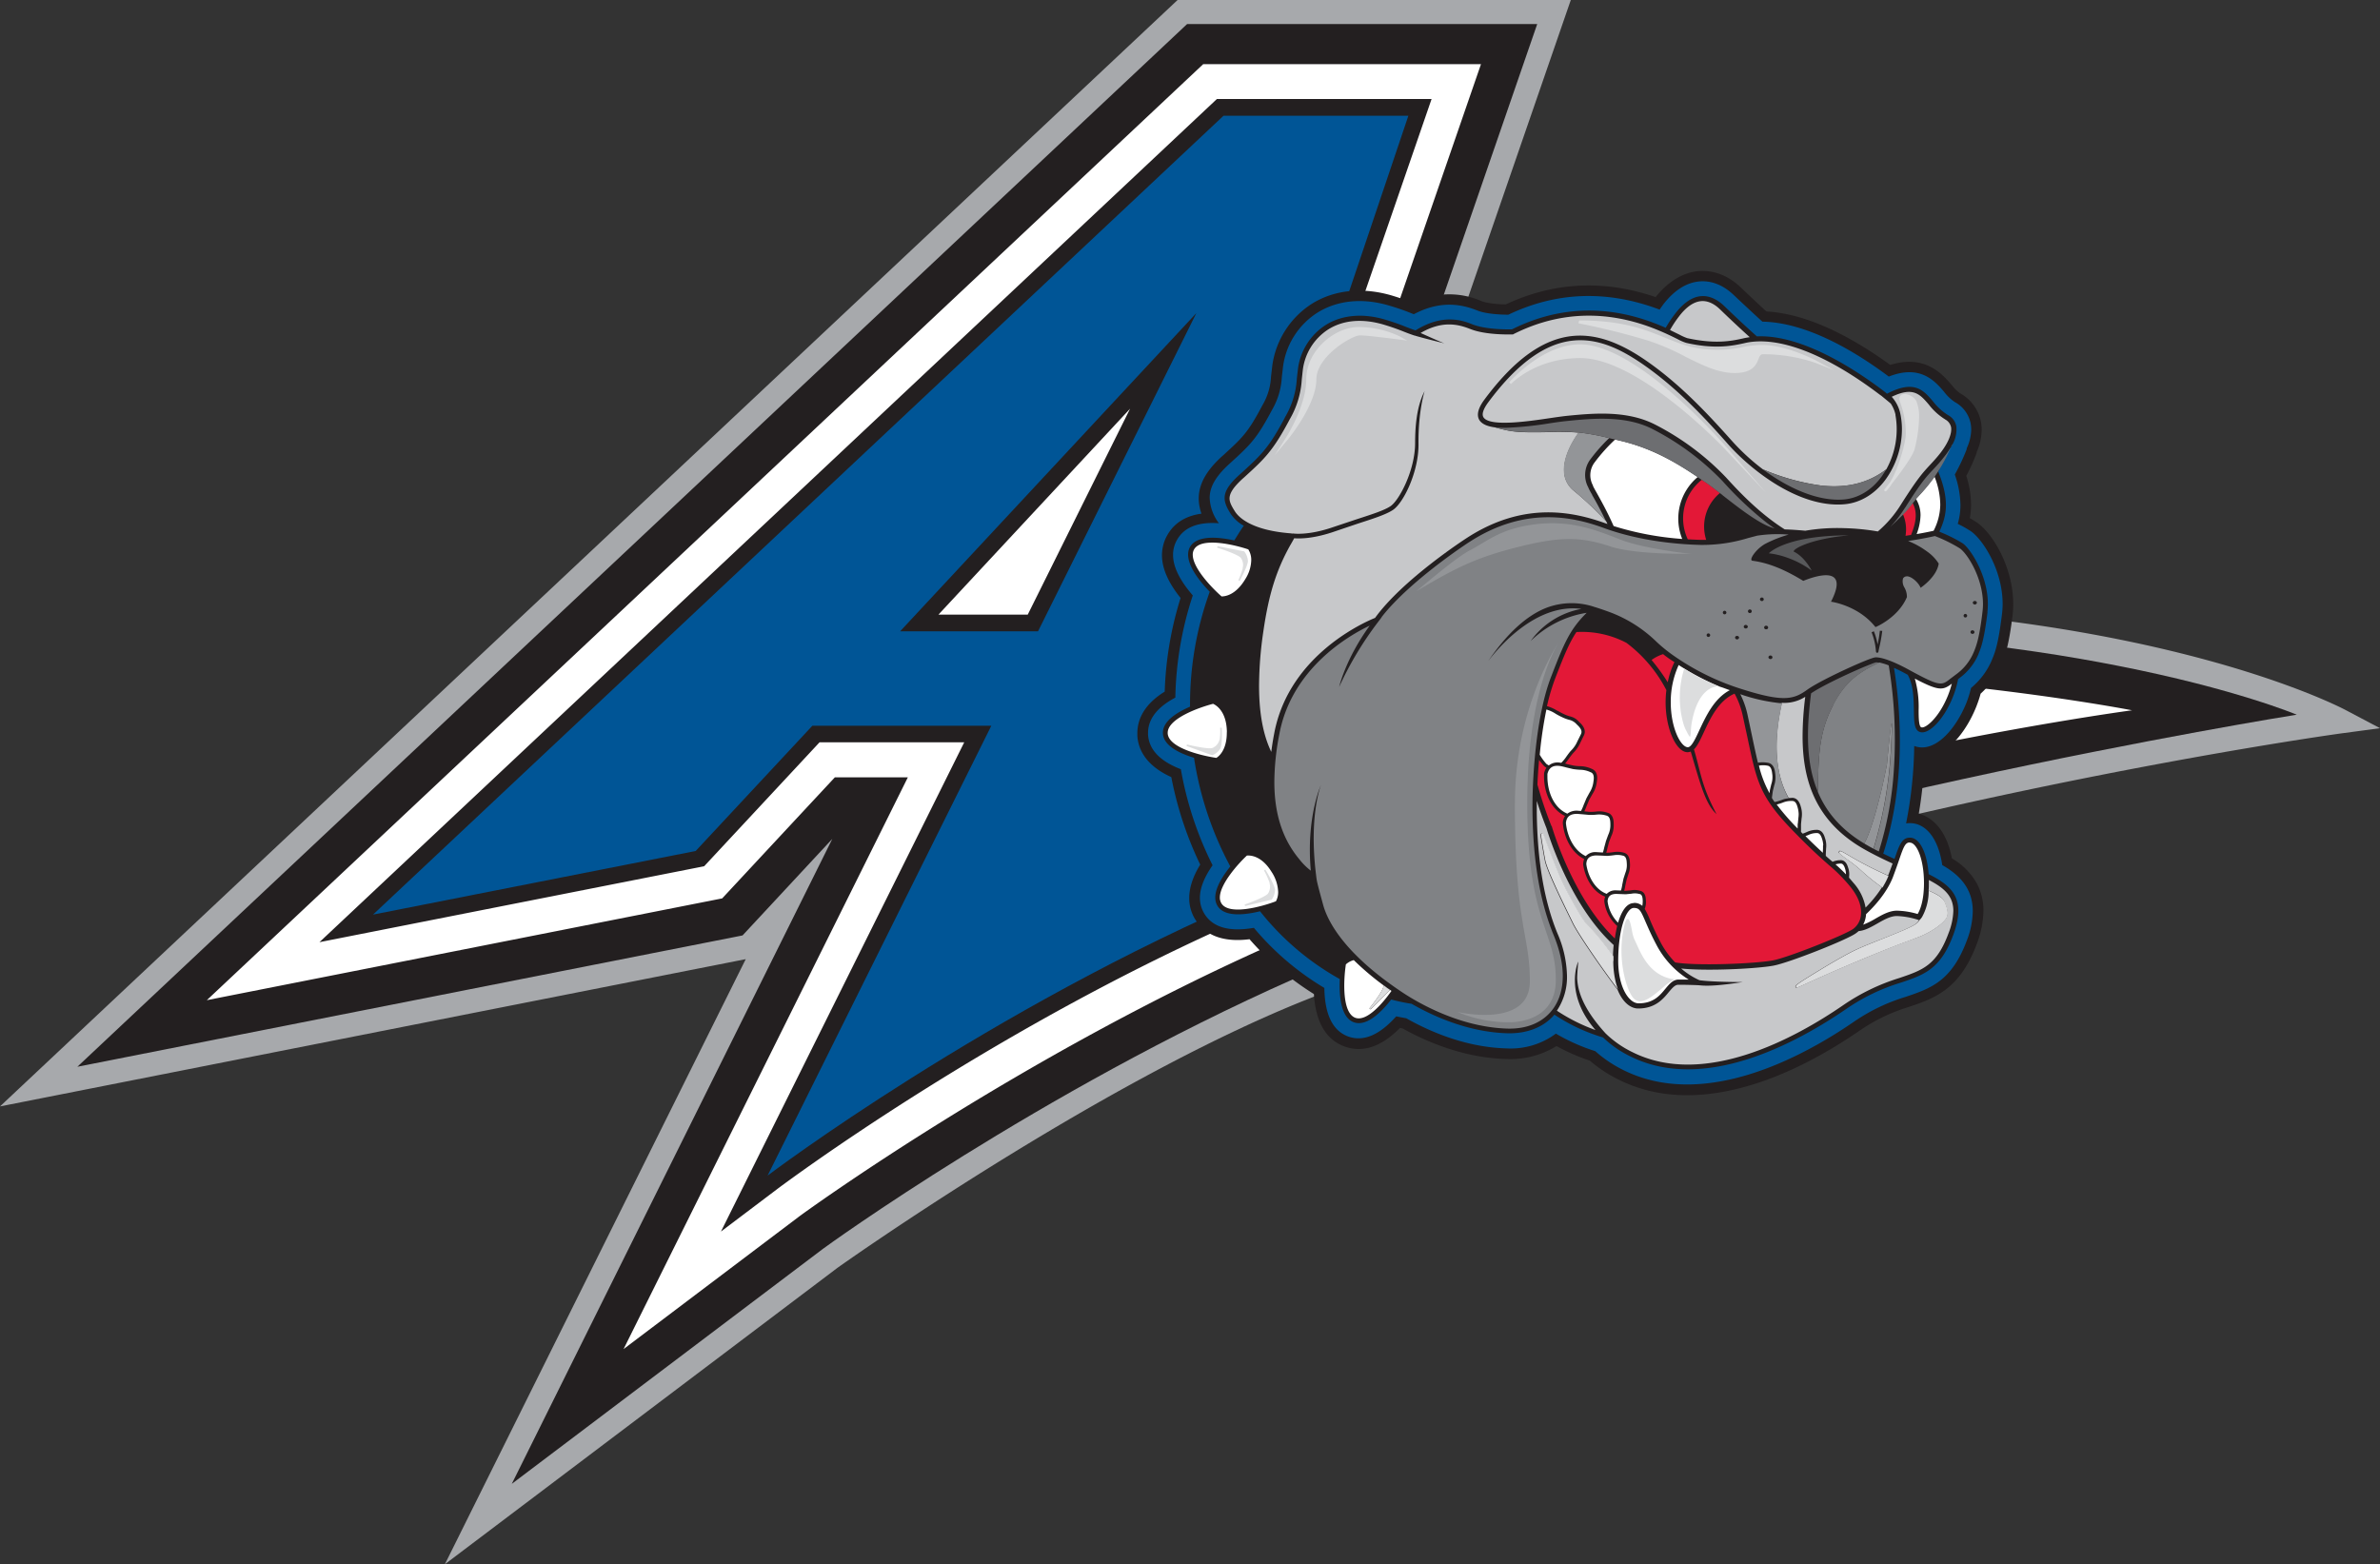
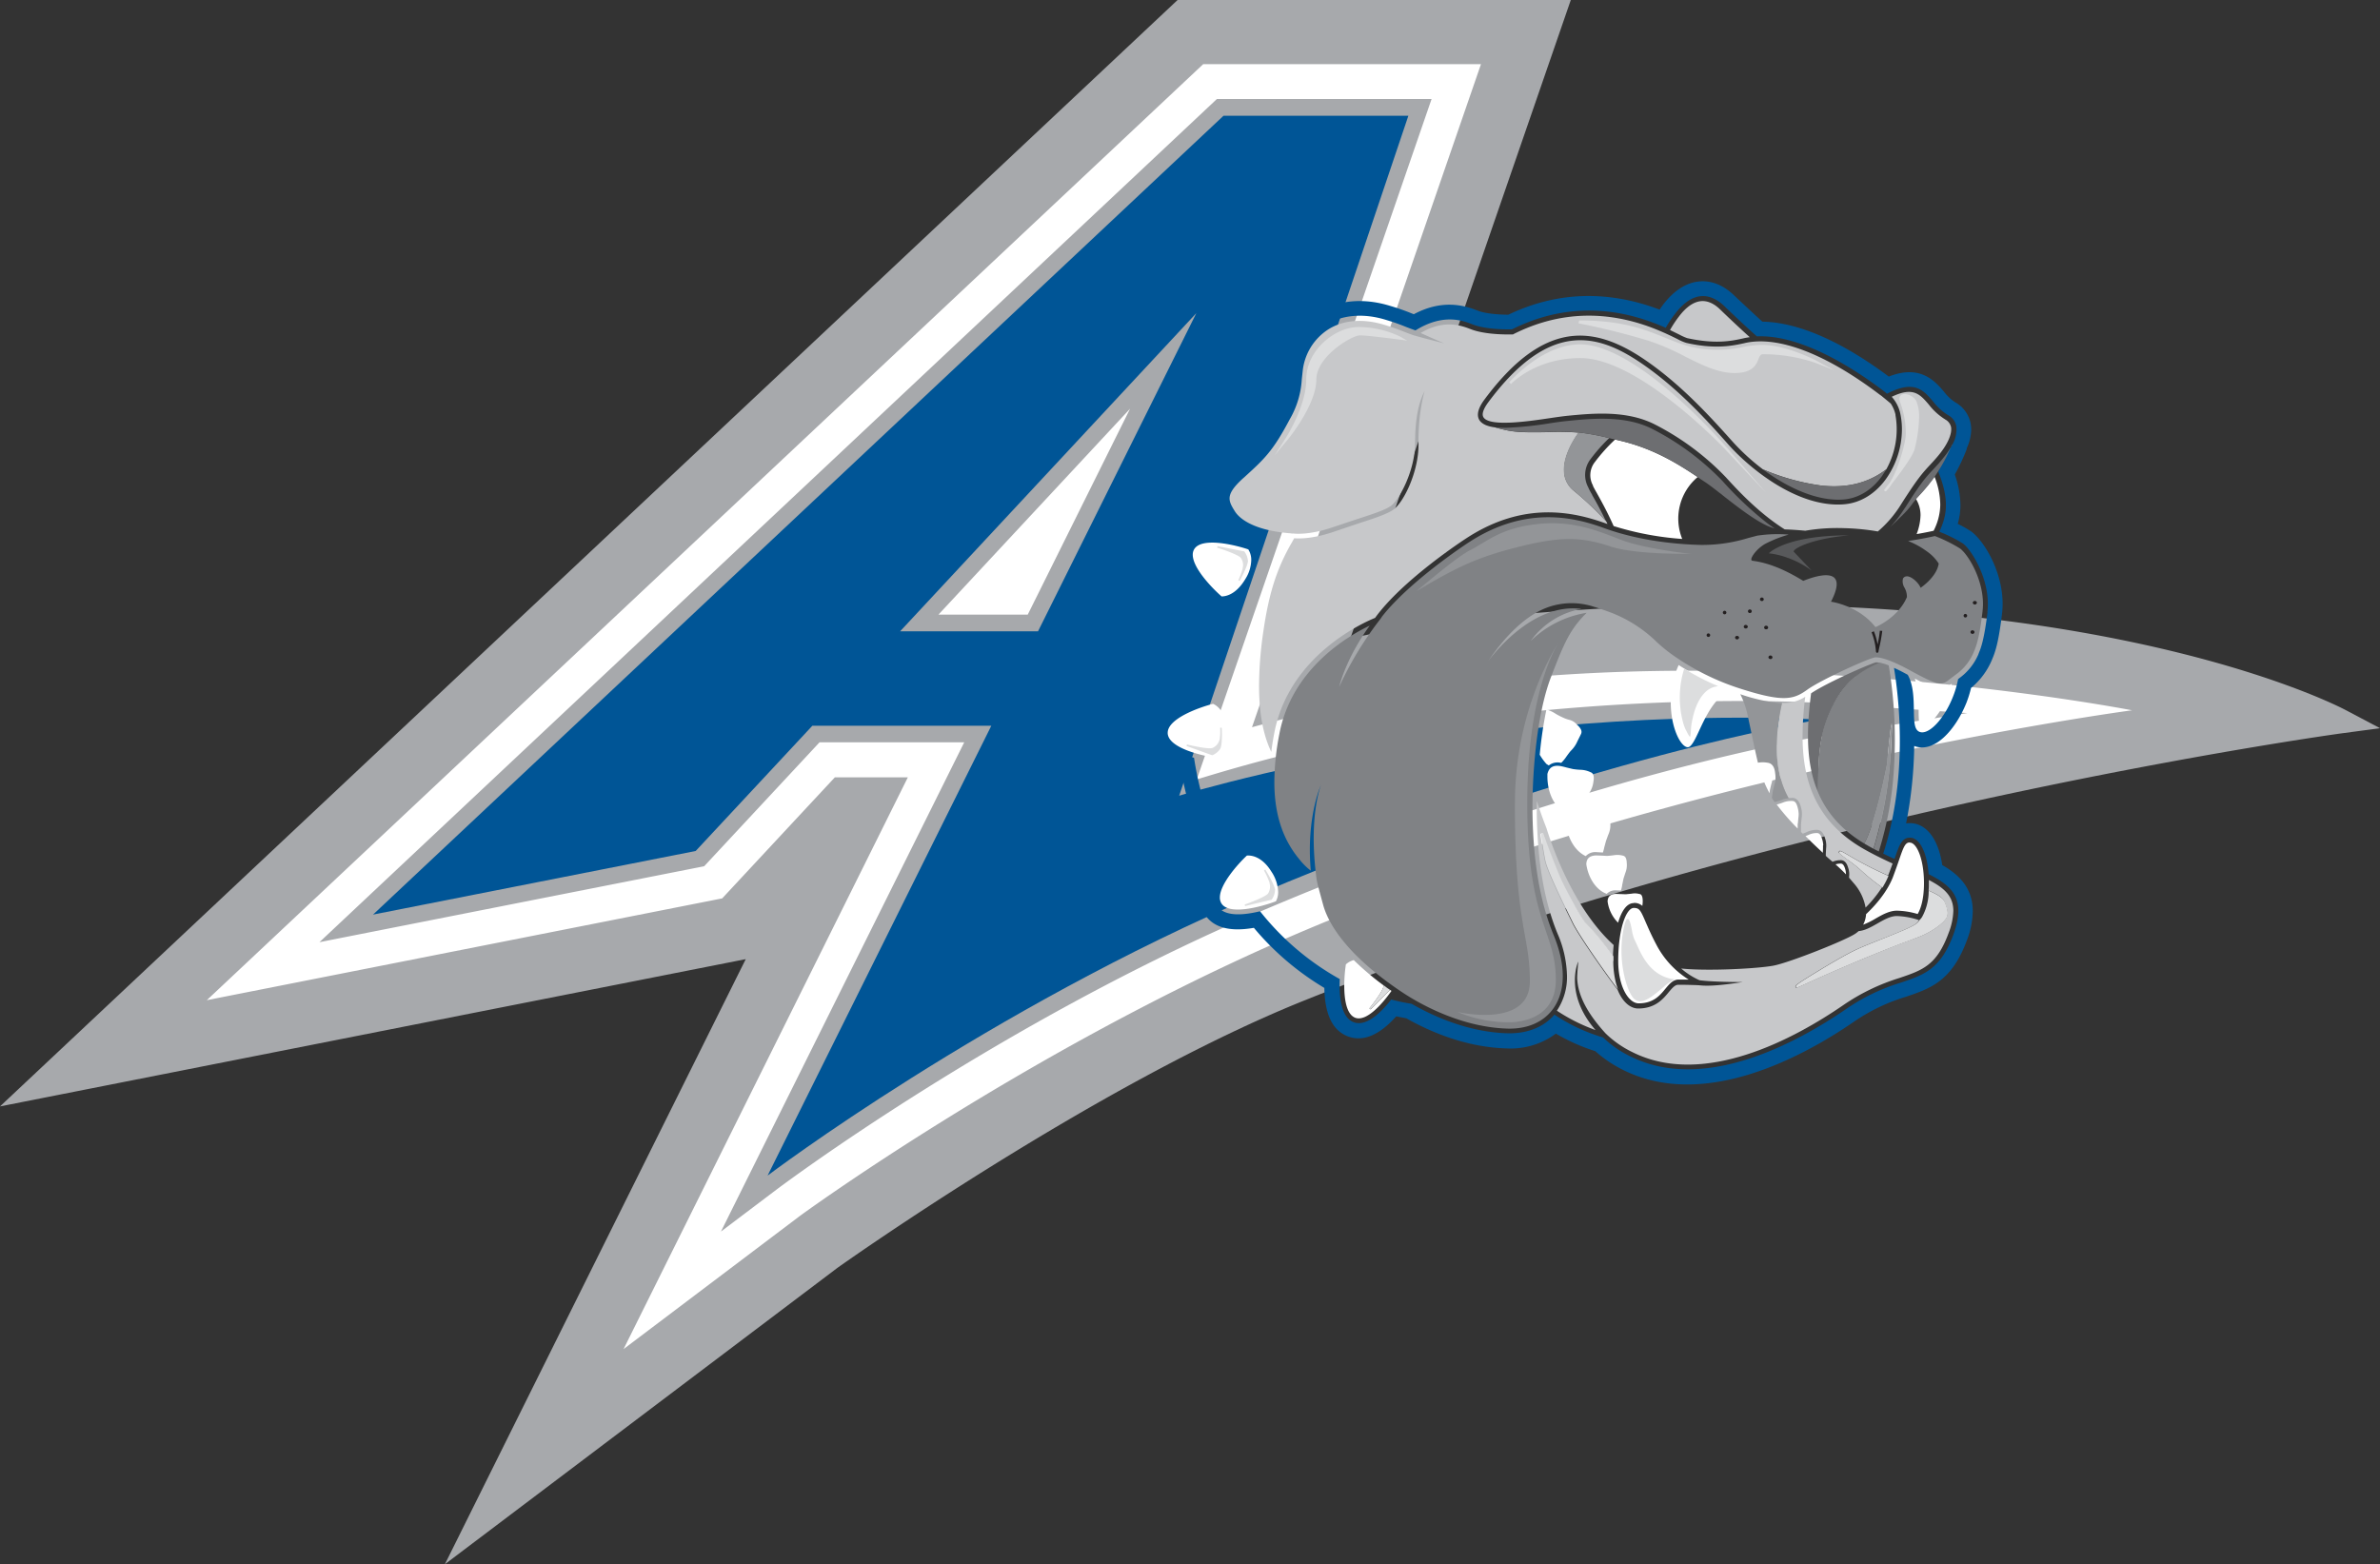
<svg xmlns="http://www.w3.org/2000/svg" id="Layer_1" data-name="Layer 1" width="750" height="492.99" viewBox="0 0 750 492.99">
  <rect x="0" y="0" width="750" height="492.99" fill="#333333" stroke="none" />
  <defs>
    <style>.cls-1{fill:#a7a9ac;}.cls-2{fill:#231f20;}.cls-3{fill:#fff;}.cls-4{fill:#005596;}.cls-5{fill:#e31837;}.cls-6{fill:#c7c8ca;}.cls-7{fill:#808285;}.cls-8{fill:#939598;}.cls-9{fill:#dcddde;}.cls-10{fill:#6d6e71;}.cls-11{fill:#58595b;}</style>
  </defs>
  <title>unc-asheville-bulldogs-logo</title>
  <path class="cls-1" d="M739.09,352.24c-3.7-1.95-92.83-47.52-277.07-28.55a361.54,361.54,0,0,0-36.49,6C429.74,317.56,495,128.51,495,128.51H371.09L0,477.2l235-46.41c-15.36,30.87-94.81,190.7-94.81,190.7L263.87,528.1c.75-.54,81.4-57.84,146.87-84.17,148-59.55,325.28-84.05,327.06-84.29L750,358Z" transform="translate(0 -128.51)" />
-   <path class="cls-2" d="M667.55,338.36c-31.33-6.2-75.31-11.76-130.95-11.19-22.66.21-47.25,1.45-73.7,4.06-17.8,1.78-34.33,5.38-48.82,8.63,20.8-60.24,70.34-203.78,70.34-203.78H374.1L24.38,464.7,234,423.31s17.73-19.06,28.28-30.42c-20.86,42-101,203.26-101,203.26l98.06-74.07c.66-.51,68.17-49.53,148.53-85.13,3.3-1.47,6.7-2.91,10.13-4.32,45.75-19.09,102.26-35.27,154.23-47.92,64-15.57,121-25.79,142.46-29.46,4.06-.69,6.82-1.14,8.15-1.35l.93-.15S704.43,345.6,667.55,338.36Z" transform="translate(0 -128.51)" />
  <path class="cls-3" d="M295.73,322.21l60.39-64.9c-14.13,28.41-30.42,61.24-32.25,64.9Zm376.14,30.15s-147.65,19.57-268.94,72.93C321,461.36,252.38,511.44,251.69,512L196.5,553.68s73.32-147.45,89.58-180.18h-23c-7.28,7.81-35.5,38.14-35.5,38.14L65.17,443.72l314-295h87.53S410,313,394.54,357.69a515.12,515.12,0,0,1,70-13.92C564.68,331.47,671.87,352.36,671.87,352.36Zm-97.81,8.15,45.9-7.27-46.35-3.19c-.45,0-47.08-3.1-107.74,4.63a541.31,541.31,0,0,0-88.74,19.48c6.32-18.22,74-214.45,74-214.45H383.48L100.67,425.44,221.9,401.51l36.35-39.05h45.6L227.19,516.64l17.86-13.49c.69-.51,69.77-52.49,153.58-88C498.61,372.72,573.31,360.6,574.06,360.51Z" transform="translate(0 -128.51)" />
  <path class="cls-4" d="M443.81,165H385.55l-268,251.75L219.23,396.7,256,357.23h56.39L241.89,499s69.26-52.43,154.69-88.68c101.88-43.23,176.7-55,176.7-55s-45.85-3.16-106.69,4.63c-54.38,6.94-95,19.33-95,19.33L443.81,165M283.65,327.47,377,227.19,327.11,327.47Z" transform="translate(0 -128.51)" />
-   <path class="cls-2" d="M622.85,293.09c-.67-.45-1.39-.88-2.11-1.27a23.76,23.76,0,0,0,.39-4.2,30.61,30.61,0,0,0-1.5-9.14,56.51,56.51,0,0,0,3.31-7.37l-.09,0a17.46,17.46,0,0,0,1.62-7.09,13.87,13.87,0,0,0-.3-2.95,13.2,13.2,0,0,0-6.52-8.63,12.1,12.1,0,0,1-2.56-2.52c-2.86-3.37-8.42-9.86-19.42-6.4-10.76-7.82-25.25-16.12-39-16.84-2.22-2-4.81-4.45-8-7.48-5-4.81-10-5.5-13.32-5.26-3.49.27-8.66,2-13.62,8.2-16.23-5.56-32.07-4.78-47.19,2.29-2.59,0-6-.33-7.73-1.05a25.41,25.41,0,0,0-21.49.57c-1.35-.51-3.13-1.2-6.16-2.14-9.41-2.91-18.55-2.07-25.76,2.44a27.62,27.62,0,0,0-12.45,19.36l-.42,3.6a19.35,19.35,0,0,1-2.7,9c-4.57,8.66-6.23,10.16-12.36,15.78l-.48.42c-4.84,4.42-7.24,8.69-7.24,13.2a14.4,14.4,0,0,0,.87,4.78c-4.36.6-8.33,2.5-10.73,6.7a12.74,12.74,0,0,0-1.72,6.41c0,4.15,2,8.65,5.86,13.46a110.48,110.48,0,0,0-5,29.52c-6.91,4.27-8.62,9.23-8.62,13.11v.78c.24,4.06,2.43,9.29,10.7,13.05A112.58,112.58,0,0,0,378.22,401c-2.53,4.12-3.46,7.61-3.46,10.52a12.59,12.59,0,0,0,2,6.92c3.22,5,8.93,7.09,17,6.07a90.26,90.26,0,0,0,20.29,17.28c.42,7,2.73,14.07,9.77,16.57,5.74,2,11.54,0,17.34-5.89l.81.15c7.91,4.38,19.57,9.31,32.74,9.64a27.69,27.69,0,0,0,15.78-4.08A64,64,0,0,0,501,462.78a43.51,43.51,0,0,0,8.84,5.86c11.84,6,25.82,6.61,41.57,1.95,11.13-3.31,22.85-9.17,34.84-17.43a55.53,55.53,0,0,1,15.36-7.34c7.88-2.67,16-5.41,21.35-19.9a30.42,30.42,0,0,0,2.07-10.37,18,18,0,0,0-2-8.48,21.32,21.32,0,0,0-7.94-8.05c-1.65-8.72-6-12.87-10.43-14.1a132,132,0,0,0,1.8-17.53c7-.51,13.08-8.05,16.33-16.2.51-1.32,1-2.67,1.35-4.06a26.61,26.61,0,0,0,6.64-9.37l.12-.28c1.05-2.55,2.17-5.8,3.31-15a27.35,27.35,0,0,0,.21-3.49C634.48,307.64,628.11,296.6,622.85,293.09Z" transform="translate(0 -128.51)" />
  <path class="cls-4" d="M621,295.88a37.2,37.2,0,0,0-4.06-2.28,21.41,21.41,0,0,0,.85-5.92,30.17,30.17,0,0,0-1.78-9.62,61,61,0,0,0,3.79-8.09l-.09-.06a14.57,14.57,0,0,0,1.47-6,11,11,0,0,0-.24-2.23,9.86,9.86,0,0,0-4.87-6.43,13.84,13.84,0,0,1-3.45-3.28c-2.86-3.33-7.46-8.71-17.41-4.78-10.79-8.08-25.94-17.07-39.83-17.31-2.43-2.19-5.32-4.9-9-8.36-4.12-3.93-8.08-4.54-10.73-4.33-4.21.34-8.08,2.8-11.57,7.34-.39.54-.72,1-1.08,1.56-16.45-6.22-32.47-5.68-47.68,1.6-2.86,0-7.27-.31-9.71-1.3-4.51-1.8-11.33-3.51-20.08,1.15l-.72-.28a68.26,68.26,0,0,0-6.61-2.31c-8.48-2.65-16.63-1.89-23,2.07a23.89,23.89,0,0,0-10.88,17l-.39,3.39a22.88,22.88,0,0,1-3.07,10.26c-4.84,9.16-6.91,11.06-13.07,16.68l-.46.42c-4.14,3.79-6.13,7.12-6.13,10.67a14.15,14.15,0,0,0,2.62,7.58,4.39,4.39,0,0,1,.27.39c-6.52-.48-10.94,1.26-13.17,5.23a9.43,9.43,0,0,0-1.26,4.75c0,3.75,2.1,8,6.22,12.77a108.8,108.8,0,0,0-5.5,32.2c-5.68,3-8.6,6.76-8.6,11.12v.6c.3,4.69,3.79,8.33,10.34,10.85a109.22,109.22,0,0,0,10,30.27c-2.64,3.79-4,7.22-4,10.25a9.58,9.58,0,0,0,1.5,5.17c2.67,4.21,7.88,5.62,15.51,4.3a87,87,0,0,0,22.21,18.94c.13,8.42,2.65,13.56,7.58,15.33,4.75,1.68,9.8-.48,15.06-6.37,1.05.21,2.1.42,3.16.6,7.54,4.27,18.9,9.17,31.68,9.5a23.89,23.89,0,0,0,15.48-4.66,60.11,60.11,0,0,0,12.42,5.53,39.44,39.44,0,0,0,8.65,5.86c25.55,12.87,56.7-4,73-15.24a58.88,58.88,0,0,1,16.2-7.75c7.79-2.65,14.49-4.9,19.27-17.86a26.47,26.47,0,0,0,1.83-9.14c0-7.33-4.39-11.54-9.62-14.52-1.2-8.2-5-13.22-10.25-13.22a6.76,6.76,0,0,0-1.14.09,133.37,133.37,0,0,0,2.56-24.41c6.28,2.43,13-5,16.47-13.65a35.93,35.93,0,0,0,1.44-4.63,23,23,0,0,0,6.56-8.81l.12-.3c1-2.34,2-5.35,3.06-14.1a28.3,28.3,0,0,0,.21-3.18C631.11,308.21,624.83,298.47,621,295.88Zm5.32,25.58c-1.08,8.87-2.13,11.4-2.76,12.9l-.12.36a18,18,0,0,1-6,7.51l-.39.31a29.65,29.65,0,0,1-1.65,5.62c-2.76,7-7.66,12.11-10.49,11-1.71-.66-1.74-3.28-1.8-6.86s-.12-7.9-1.93-11.12a1.3,1.3,0,0,1-.21-.12c-1.59-.87-2.94-1.56-4.12-2.07,1.9,11.66,4.09,35.41-3.39,58.53,1.2.6,2.4,1.17,3.54,1.68,0-.09.06-.15.09-.24,1.39-4,2.2-6.46,4.78-6.46,3.07,0,5.38,4.68,5.9,11.51,7.72,3.82,11.81,8.05,7.78,19.06-4,10.85-9.17,12.62-16.35,15.06a62.19,62.19,0,0,0-17.35,8.32c-15.45,10.61-44.82,26.73-68.23,14.91a33.14,33.14,0,0,1-8.45-5.89,56.81,56.81,0,0,1-15.33-7.18c-3.37,3.93-8.54,6-14.76,5.86-12.44-.33-23.63-5.47-30.24-9.29a58.25,58.25,0,0,1-6.43-1.35c-3.07,3.93-7.73,8.62-11.76,7.18-4.21-1.5-4.69-8.6-4.45-13.62a84.47,84.47,0,0,1-25.13-21.37c-4.81,1.17-11.15,1.9-13.37-1.65s1-8.69,4-12.48a105.65,105.65,0,0,1-11.43-34.24c-4.51-1.38-9.56-3.75-9.8-7.6s4.27-6.64,8.54-8.51A104.61,104.61,0,0,1,381.22,315c-3.51-3.61-8.56-9.92-6.22-14.1,2.19-3.85,9.05-3.15,13.95-2.07,1-1.57,1.92-3.13,3-4.63a11.88,11.88,0,0,1-4.11-3.73c-1.18-1.86-1.93-3.43-1.93-5,0-2.13,1.32-4.3,4.63-7.3l.48-.42c5.62-5.14,8.18-7.46,12.21-14.58.36-.63.72-1.3,1.11-2,.24-.45.48-.9.72-1.38a26.75,26.75,0,0,0,3.61-12l.36-3.1a19.41,19.41,0,0,1,8.75-13.77c5.17-3.24,12-3.79,19.11-1.56,3.28,1,4.87,1.65,6.29,2.22.93.36,1.74.66,2.88,1.06,8.84-5.54,15.15-3,17.89-1.93,4.33,1.74,11.45,1.62,12.53,1.59,20.83-10.43,38.72-4.77,48.43-.48a35.83,35.83,0,0,1,3-4.48c2.61-3.42,5.38-5.29,8.2-5.5,2.41-.18,4.84.85,7.13,3,4.14,4,7.48,7.09,10.4,9.68,14-.63,30.63,10.16,39.77,17.07,0,0,.57.45.63.48l.6.52c8.6-4.48,11.45-1.15,14.49,2.4a18.07,18.07,0,0,0,4.72,4.33,5,5,0,0,1,2.64,3.58,9.47,9.47,0,0,1-1.23,5.68,26,26,0,0,1-2.77,4.21c-.21.24-1.68,4.38-1.68,4.38,3.73,9.32,2.53,14.1.33,18.91a46.15,46.15,0,0,1,7.37,3.67C621.22,301.65,627.51,311.6,626.27,321.46Z" transform="translate(0 -128.51)" />
  <path class="cls-3" d="M423.61,439.15a47.15,47.15,0,0,1,.51-6.71,5.81,5.81,0,0,1,2.49-1.35,87,87,0,0,0,9.32,7.91v.51c-.15,1.29-3.21,5.35-4.39,6.79l.39.33,6.05-6.1v-.09c.15.12.33.24.51.36-2.95,4.18-7.85,9.71-11.37,8.48-2.76-1-3.51-5.68-3.51-10.13m-30.24-137.5c-4.18-1.41-14.79-4-17.08,0a3.29,3.29,0,0,0-.42,1.69c0,4.24,6.16,10.58,9.08,13.13.78,0,4.36-.12,7.58-5.62a11.57,11.57,0,0,0,1.77-5.77A6.14,6.14,0,0,0,393.37,301.65Zm-6.77,56.88c-.3-6.11-3.51-7.85-4.33-8.21-4.2,1.08-14.3,4.6-14.3,9.14v.18c.27,4.63,10.94,7.09,15.33,7.72.72-.42,3.3-2.4,3.3-7.93A4.51,4.51,0,0,0,386.6,358.53Zm14.07,44.7c-3.22-5.2-6.85-5.17-7.75-5.08-2.77,2.58-8.51,9-8.51,13.19a3.48,3.48,0,0,0,.51,1.9c2.49,3.9,13,.9,17.16-.69a6,6,0,0,0,.7-3A12.31,12.31,0,0,0,400.67,403.23Zm157.52-27.6a7,7,0,0,0,.27-3.34c-.18-1.62-.63-2.37-1.54-2.49a7.45,7.45,0,0,0-2.64,0,34.76,34.76,0,0,0,3.34,8.69l.12-1,.45-1.9m8.35,12.54.18-1.87a8.8,8.8,0,0,0,.09-1.23,8.56,8.56,0,0,0-.3-1.95c-.39-1.54-.9-2.17-1.77-2.14a6.85,6.85,0,0,0-2.86.48,15,15,0,0,1-2,.63,74.67,74.67,0,0,0,6.61,7.58v-1.5m8.06,6.79a7.25,7.25,0,0,0-.36-2c-.42-1.36-.9-1.9-1.68-1.87a5.9,5.9,0,0,0-2.56.57c-.27.12-.57.24-1,.39,2.22,2.23,4,3.88,5.47,5.26l.06-1.47c0-.3,0-.6,0-.87m6.94,7.3c-.45-1.44-1-1.59-1.41-1.56a6.56,6.56,0,0,0-1.59.24c1.17,1.05,2.19,2,3.3,3.16V404a5.9,5.9,0,0,0-.3-1.75m24-44.54c1.29.54,5.65-3,8.48-10.13a30,30,0,0,0,1.17-3.61c-2.8,2.13-4.12,2.37-11.66-1.6a32.29,32.29,0,0,1,1.2,9.89c0,2.41.06,5.14.81,5.45m4.15-79c-.36.51-.75,1.05-1.14,1.56a56.29,56.29,0,0,1-3.64,4.3c-.36.42-.72.78-1.05,1.14a9.74,9.74,0,0,1,1.47,5.2,17.81,17.81,0,0,1-1.23,5.92c2.61-.45,4.6-.87,5.35-1.05a18.55,18.55,0,0,0,2.1-8.2A24.48,24.48,0,0,0,609.62,278.75Zm-7.79,115.31c-1.38,0-1.92,1.38-3.3,5.41-.51,1.5-1.18,3.4-2,5.59-2,5-5.89,9.2-8.44,11.6a4.49,4.49,0,0,1-.06.66,8.24,8.24,0,0,1-.85,2.65,24,24,0,0,0,3.79-1.86c2.2-1.27,4.48-2.56,6.86-2.56a25,25,0,0,1,6.52,1.05c.57-.93,2-3.75,2-9.77C606.28,399.2,604,394.06,601.83,394.06Zm-109.9-25.13H492a2.78,2.78,0,0,0,.42-.42,12.9,12.9,0,0,0,1.27-1.63c.42-.57.84-1.17,1.32-1.71a9.31,9.31,0,0,0,2.07-3l1.06-2.13c.54-1,.15-1.89-1.27-3.19a4.5,4.5,0,0,0-2.34-1.44,11.23,11.23,0,0,1-2.2-.81,22.46,22.46,0,0,1-2.07-1.08,10.13,10.13,0,0,0-2.95-1.36,131.47,131.47,0,0,0-2.1,14.25,18.24,18.24,0,0,0,2.1,2.89c.25.18.52.33.76.48A4.45,4.45,0,0,1,491.93,368.93ZM497.1,384l1.12.09a15.62,15.62,0,0,0,.87-2l.84-2,1-1.83a8.1,8.1,0,0,0,1.2-3.4c.3-1.77,0-2.68-.93-3a7.82,7.82,0,0,0-3.15-.75,20.22,20.22,0,0,1-2.41-.24l-2-.48c-.63-.18-1.27-.33-1.9-.45-2.31-.36-3.6.42-4.11,2.49,0,.28,0,.55,0,.85,0,4.66,1.92,9.77,6.28,11.66A4.82,4.82,0,0,1,497.1,384Zm7.64,13.16.39,0a15.76,15.76,0,0,0,.42-1.62l.54-2,.69-1.9a7.22,7.22,0,0,0,.69-3.36c0-1.69-.33-2.5-1.26-2.74a7.78,7.78,0,0,0-3.09-.3,15.53,15.53,0,0,1-2.32.09l-1.95-.18L497,385c-2.22,0-3.33.87-3.54,2.86.39,4.17,2.46,8.65,6.25,10.46a4.1,4.1,0,0,1,3.19-1.27Zm6,12h.06a10.74,10.74,0,0,0,.42-1.87l.39-1.89.57-1.77a6.54,6.54,0,0,0,.46-3.07c-.06-1.56-.43-2.25-1.27-2.4a6.64,6.64,0,0,0-2.82-.12c-.51.06-1.12.15-2.11.21l-1.8-.09-1.68-.06c-2.05.09-3,.93-3.07,2.76.54,3.88,2.77,8,6.43,9.35a3.77,3.77,0,0,1,2.83-1.11Zm4.09,3.91a3.73,3.73,0,0,1,2.71.93,8.72,8.72,0,0,0,.12-1.75c-.06-1.62-.55-1.95-1.06-2a5.37,5.37,0,0,0-2.46-.09l-1.84.18-1.59-.06-1.47-.06c-1.75.06-2.56.78-2.65,2.35a11.58,11.58,0,0,0,3.31,6.73C511,415.58,512.65,413.12,514.87,413.12ZM502,281.69c.15.3.55,1.06,1.09,2,1.26,2.25,3.42,6.1,5.41,10.61a94.79,94.79,0,0,0,21.61,4.06A17.11,17.11,0,0,1,535,278.84c-5.71-3.79-13.44-8.81-24.14-11.37l-1.89-.45a54.55,54.55,0,0,0-6.4,7.13,6.67,6.67,0,0,0-.58,7.36Zm19.93,144.47c-1.62-3.06-2.64-5.47-3.39-7.18-1.57-3.64-1.93-4.33-3.7-4.33-2.38,0-4.9,6.7-4.9,16.68,0,8.24,3.34,13.38,6.43,13.38,4.66,0,6.68-2.44,8.45-4.6,1.23-1.47,2.37-2.89,4.18-2.89,1.14,0,2.19,0,3.15,0A28.4,28.4,0,0,1,521.93,426.16Zm19.48-81.49a75.88,75.88,0,0,1-10.76-5.53,3.16,3.16,0,0,1-.33-.21c-.45-.27-.9-.54-1.32-.84a27.9,27.9,0,0,0-2.5,11.75c0,8.21,3.22,14.16,5.38,14.16,1.15,0,2.38-2.65,3.67-5.44,2.05-4.36,4.63-9.95,9.56-12.54-1-.33-1.92-.72-2.83-1A5,5,0,0,1,541.41,344.67Z" transform="translate(0 -128.51)" />
-   <path class="cls-5" d="M602.71,287c1.68,3.16,1,6.41-.49,10.1l-1.74.27a12.09,12.09,0,0,0-.81-6.79,24,24,0,0,0,2.61-3c.15-.22.31-.4.43-.58M489,388.89v0c.06.24,6.55,22.66,19.87,35.38.21-1.38.45-2.71.75-3.94a12.3,12.3,0,0,1-4.06-7.75v-.09a3.77,3.77,0,0,1,.27-1.39c-4-1.56-6.34-6-6.94-10.16v-.09a5.37,5.37,0,0,1,.33-1.62c-4.09-2-6.34-6.83-6.74-11.33v-.09a4.71,4.71,0,0,1,.7-2.14c-4.87-2.31-6.86-8.24-6.59-13.41v-.09a5.25,5.25,0,0,1,.72-1.71,5.65,5.65,0,0,1-.69-.48l0,0,0,0A18.37,18.37,0,0,1,485,368c-.24,2.73-.42,5.35-.51,7.78a122.78,122.78,0,0,0,4.39,13l.06.06m31.53-52.31a65.09,65.09,0,0,1,5.08,7,25.94,25.94,0,0,1,2.11-6.35c-.4-.24-.79-.51-1.18-.75-.84-.57-1.65-1.17-2.4-1.77a12.81,12.81,0,0,0-3.61,1.83m-29.67,16c.66.36,1.32.75,2,1.05a10.6,10.6,0,0,0,2,.75,5.3,5.3,0,0,1,2.77,1.68c.72.66,2.64,2.41,1.47,4.48l-1,2.05a10.82,10.82,0,0,1-2.26,3.3c-.42.48-.84,1.05-1.26,1.62s-.84,1.18-1.32,1.72h0a6.52,6.52,0,0,1,.72.21l1.89.42a12.92,12.92,0,0,0,2.29.21,9,9,0,0,1,3.51.84c2.11.84,1.72,3.28,1.57,4.18a8.68,8.68,0,0,1-1.36,3.76l-1,1.77-.84,2a16.64,16.64,0,0,1-.72,1.68l1.56.15a14,14,0,0,0,2.2-.09,7.93,7.93,0,0,1,3.42.33c2.11.51,2.08,2.85,2.08,3.76a7.91,7.91,0,0,1-.78,3.72l-.7,1.81-.51,1.95a12.15,12.15,0,0,1-.36,1.41h.21a12.92,12.92,0,0,0,2-.18,7.69,7.69,0,0,1,3.15.12c2,.4,2.08,2.56,2.11,3.4a8,8,0,0,1-.51,3.46l-.54,1.68-.4,1.81a17.35,17.35,0,0,1-.36,1.71h.36l1.75-.15a6.18,6.18,0,0,1,2.82.12c1.81.36,1.87,2.31,1.9,3a6,6,0,0,1-.36,2.74,23.38,23.38,0,0,1,1.62,3.37c.72,1.71,1.74,4.05,3.34,7.09a27,27,0,0,0,4.63,6.4c6.61,1.15,25,.42,30.75-.63,4.81-.9,22.42-7.93,25.25-9.86a6.14,6.14,0,0,0,2.52-4.24c.27-2-.09-5.2-3.45-9.28a50.78,50.78,0,0,0-6.56-6.62c-2.28-2-5.41-4.75-10.61-10.07-11.18-11.36-12.08-15.72-15.12-30.18l-1.53-7.09a25.4,25.4,0,0,0-2.53-6.74c-5,2.14-7.66,7.79-9.68,12.15-1.08,2.31-2,4.33-3.12,5.41,2.28,7.72,2.31,11.3,7.12,20.41-3.15-2.8-4.81-8.48-6.94-15.63-.36-1.23-.75-2.62-1.2-4.09a2.68,2.68,0,0,1-1,.21c-3.6,0-6.91-7.48-6.91-15.72a30.82,30.82,0,0,1,.24-3.85,43.92,43.92,0,0,0-12.56-14.88,30.09,30.09,0,0,0-15.79-3.42c-2.34,3.51-4,7.69-6.7,14.63a65.49,65.49,0,0,0-2.58,8.72,12,12,0,0,1,3.24,1.45M542,283.89c-1.89-1.48-3.6-2.8-5-3.7l-.72-.48a15.51,15.51,0,0,0-4.42,18.76c1.51.09,2.86.15,4,.18h1.81A13.67,13.67,0,0,1,542,283.89" transform="translate(0 -128.51)" />
  <path class="cls-6" d="M536.09,223.41c2-.15,4,.72,5.95,2.61,3.61,3.49,6.68,6.34,9.35,8.75-.57.09-1.14.18-1.71.3l-.51.12c-3.4.75-8.54,1.86-17.5-.12a16.67,16.67,0,0,1-2.4-1.08c-.87-.42-1.9-.93-3-1.47a34.5,34.5,0,0,1,2.77-4.21c2.34-3.1,4.72-4.72,7.09-4.9m61.2,35.8a10.7,10.7,0,0,0-1.5-3.52c-1.65-1.38-2.85-2.34-2.82-2.34l-.64-.45c-16.83-12.78-31.86-18.58-42.29-16.33l-.51.12c-3.34.72-8.87,2-18.19-.12a15.12,15.12,0,0,1-2.76-1.2c-7.58-3.73-27.69-13.65-51.68-1.56l-.15.09h-.18c-.33,0-8.32.3-13.34-1.72-3.94-1.56-8.87-2.64-15.6,1.27,2.34,1.05,6.4,2.88,7.51,3.27,0,0-6-1.47-9-2.34h0l-.33-.12c-.06,0-.09,0-.12,0s-.24-.09-.36-.12c-1.14-.39-2-.72-2.83-1.05-1.38-.54-2.94-1.18-6.16-2.17-6.82-2.1-13-1.62-17.82,1.41a17.81,17.81,0,0,0-8,12.69l-.33,3a28.17,28.17,0,0,1-3.76,12.56c-5.35,10.13-8,12.54-14.4,18.37l-.48.42c-3,2.76-4.12,4.6-4.12,6.22,0,1.32.73,2.56,1.69,4.09s4.72,5.92,17.55,6.91h0l.63.09v-.06s4.72.81,12.81-2l7.3-2.44c4.93-1.59,8.84-2.85,10.77-4.17,2.73-1.87,7.72-11.31,7.72-19.87,0-9.2,1.59-13.59,3-16.39,0,0-2.05,6.35-1.93,16.66.09,8.74-4.69,18.51-8,20.77-2.11,1.44-6.1,2.73-11.15,4.36L420.6,296c-6.67,2.32-11.09,2.29-12.77,2.14-.52,1-1.18,2.1-1.18,2.1-4.48,8-6.85,15.63-8.53,27.23a120.25,120.25,0,0,0-1.36,17.14c0,10.58,1.93,16.83,3.85,20.86.24-1.89.54-3.82.93-5.83,4.72-25.07,29.25-35.38,31.78-36.4,8.65-12,28.07-24.65,28.91-25.19,18.16-11.79,33.79-8.21,44-4.51.12,0,.21.09.33.12-.15-.3-.27-.57-.42-.87l-.57-.58a100.06,100.06,0,0,0-9.65-9.07,8.07,8.07,0,0,1-3-5.81c-.27-3.57,1.41-8.05,4.59-12.47a80.87,80.87,0,0,0-10.1-.15c-9.64.21-11.54-.21-16.23-1.5-2.4-.3-4.15-1-5-2.32-.93-1.59-.42-3.73,1.63-6.49,8.92-12,17.58-18.46,26.45-19.84,7.6-1.17,15.51,1.32,24.86,7.87,10.37,7.25,18.91,16.33,26.63,25a69,69,0,0,0,9.8,9,71.3,71.3,0,0,0,18.61,5.14c8,.81,14.61-.84,20.26-5.14A25.94,25.94,0,0,0,597.29,259.21Zm15.64,1.47a19.15,19.15,0,0,1-5.14-4.66c-2.83-3.3-4.93-5.71-11.7-2.46a11.55,11.55,0,0,1,2.71,5.32,24.18,24.18,0,0,1,.51,4.9,27.28,27.28,0,0,1-5.26,16c-3.4,4.54-8,7.27-13,7.66-14.61,1.18-29.88-11.39-36.58-19-7.64-8.66-16.11-17.65-26.33-24.8-13.83-9.68-29.37-15-49.15,11.6-1.11,1.5-2.29,3.52-1.57,4.75,1.87,3.13,14.25,1.29,20.93.3,2-.3,3.75-.54,5.05-.69l.54-.06c7.78-.75,18.42-1.8,27.32,2.64A83.4,83.4,0,0,1,543.94,279l.27.3c3.09,3.37,9.92,10.85,18.21,16.05,2,.06,4.21.21,6.47.42a60.46,60.46,0,0,1,12.26-.81A72.81,72.81,0,0,1,591.76,296a36,36,0,0,0,7.37-8.63c5.08-8,6.7-9.76,8.75-12,.78-.84,1.59-1.68,2.7-3,3.1-3.66,4.63-7.06,4.24-9.28A3.57,3.57,0,0,0,612.93,260.68Zm-115.62,171s-.39,4.06-.33,5.32c.21,3.61,1.6,9.14,8.9,17.14h0l.15.15a32.27,32.27,0,0,0,8.21,5.74c22.69,11.45,51.49-4.36,66.64-14.79a65.37,65.37,0,0,1,17.71-8.54c7.27-2.46,11.69-4,15.42-14.12a21,21,0,0,0,1.5-7c0-4.66-2.85-7.21-7.72-9.74v1.05c0,.82,0,1.57-.09,2.29,2.46,1,4.41,2.13,4.93,3.36,1,2.35,1.47,4.09.51,5.51s-4,3.9-8.3,5.65l-3.46,1.29c-2.31.84-5.47,2-14.67,5.83-9,3.73-14.58,6.28-17.58,7.67-1.69.75-2.53,1.14-2.86,1.23l-.39.09-.12-.33c-.12-.33-.21-.51,7.58-5.23,2.4-1.47,8.32-5,11.72-6.55,2.19-1,5.14-2.17,8-3.28,4.75-1.9,9.62-3.82,10.82-4.9a3,3,0,0,0,.81-1.05l-.42-.12a24.52,24.52,0,0,0-6.58-1.15c-2,0-4.06,1.18-6.11,2.35s-3.9,2.22-5.92,2.4a8.94,8.94,0,0,1-1,.79c-3,2.07-20.83,9.16-25.85,10.1s-20.74,1.77-29.07.9a23.18,23.18,0,0,0,5.77,3.69c4.48.61,13.65.58,13.65.58-5.8.87-10.4,1.41-13.86,1h0s-3-.15-6.46-.15c-1,0-1.78.87-3,2.31-1.8,2.2-4.27,5.17-9.65,5.17-2.43,0-4.93-2-6.49-5.92-4.87-6.4-12.51-17.46-14.22-21l-.54-1.11c-2.65-5.38-7.55-15.45-8.15-18.55s-1.44-8.39-1.44-8.45l.75-.21c0,.12,4,11,5.92,15.09,2,4.21,6.2,11.76,7.34,13a84.62,84.62,0,0,1,8.9,10.76c0-1.2.09-2.44.21-3.61-14.1-12.74-20.95-36.13-21.17-36.82-1.11-2.83-2.13-5.68-3.06-8.6,0,.78,0,1.56,0,2.26v1.5c.21,15.42,2.34,27.89,6.58,38.15A35.11,35.11,0,0,1,493.8,436a19,19,0,0,1-3.13,10.94s0,.06-.06.09a57,57,0,0,0,12.18,6.11c-9.77-11.28-5.69-21.08-5.48-21.5M563.72,380c.3,0,.63,0,1-.06,2,0,2.58,2.1,2.8,2.92a8,8,0,0,1,.21,3.57l-.18,1.78v1.86a4.43,4.43,0,0,0,0,.63c.18.18.33.36.54.54.6-.21,1-.39,1.35-.54a7.11,7.11,0,0,1,2.91-.66c1.93-.12,2.53,1.83,2.74,2.56a7.17,7.17,0,0,1,.36,3.27l-.09,1.66,0,.72c.72.66,1.38,1.23,2,1.74l.13.12a6.24,6.24,0,0,1,2.4-.51c1.74-.12,2.28,1.65,2.49,2.31a6.11,6.11,0,0,1,.31,2.89v.33c.45.51.9,1.05,1.41,1.65a15.74,15.74,0,0,1,3.79,7.76,37.3,37.3,0,0,0,5.17-6.4,59.54,59.54,0,0,1-6.17-4.93,45.27,45.27,0,0,0-4.87-3.91c-2.73-2.05-2.73-2.05-2.49-2.44s.33-.36,3,1.18a114.38,114.38,0,0,0,12.47,6.4c.54-1.38,1-2.65,1.41-3.79-2.7-1.23-5.56-2.61-8.59-4.3-15.82-8.83-19.78-22-19.78-35.86a101.63,101.63,0,0,1,.84-12.38,12.09,12.09,0,0,1-7.37,1.89c-2.79,12.48-2.1,22.49,2.14,30" transform="translate(0 -128.51)" />
  <path class="cls-7" d="M624.89,318.88a21,21,0,0,1-.15,2.37c-1,8.66-2.07,11.06-2.65,12.51l-.15.36a16.35,16.35,0,0,1-5.38,6.82l-1.95,1.47c-2.74,2.17-3.22,2.56-12.9-2.73-4.93-2.71-8.74-4.09-10.73-4-1.77.09-17.19,7.1-21.46,10.19s-7.49,4-20.71-.21a78,78,0,0,1-21.41-10.52,48.31,48.31,0,0,1-5.38-4.36,42.36,42.36,0,0,0-14.18-9.14c-1.18-.45-3.7-1.35-5.42-1.86h0a22.41,22.41,0,0,0-15,.24c-6.34,2.44-12.53,8.15-18.45,16.83,2.94-3.9,14.91-18.36,29.37-16.44a25.26,25.26,0,0,0-16,10.13A32.53,32.53,0,0,1,500,321.64c-5.26,5.2-7.09,9.47-11.21,20.17-4.9,12.66-6,32.83-5.86,42.78.21,15.6,2.4,28.26,6.7,38.72,3.79,9.2,3.79,17.31,0,22.84-3,4.36-8.12,6.68-14.46,6.53-15.15-.4-28.47-8.21-33.49-11.58-18.3-12.23-23.35-22.42-24.71-27.38-2-7.34-2-7.37-2.25-9.53l-.09-.72h0c-2-17.23,1.23-26.49,1.65-27.57,0,0-4.72,10.1-3.21,27a19.42,19.42,0,0,1-3.58-3.55c-5.29-6.31-7.91-14.28-7.91-24.41a80,80,0,0,1,1.57-15.06c3.87-20.71,21.82-31.05,28.49-34.21C424,336.19,422,345,422,345a107.27,107.27,0,0,1,12.27-20.47h0c.36-.48.72-.93,1.08-1.44l.09-.18c8.93-11.46,27.36-23.45,27.57-23.57,17.58-11.39,32.73-8,42.59-4.36,11.6,4.21,23.9,5.11,30.21,5.26a49.08,49.08,0,0,0,15.06-2.16l2.89-.76a43.09,43.09,0,0,1,9.89-.33,39.44,39.44,0,0,0-7.22,2.83c-2.55,1.35-4.69,4.15-4.54,5.08a.38.38,0,0,0,.36.33c5,.66,10.07,2.71,16,6.34l0,0,0,0c.09,0,7.57-3.3,9.86-.9,1.17,1.23.81,3.7-1.06,7.37l-.06.12h.12c.09,0,8.51,1.2,13.83,7.9l.06.06.06,0c.09,0,7.16-3,9.86-9.44a6,6,0,0,0-.78-3,3.69,3.69,0,0,1-.45-2.86,1.35,1.35,0,0,1,1-.66c1.38-.27,3.82,1.83,4.51,3.52l0,.09.09-.06s5-3.31,5.65-7.58v0l0,0a13.39,13.39,0,0,0-3.64-3.79,26.16,26.16,0,0,0-6-3.33c4.21-.63,7.55-1.35,8.42-1.57a46.75,46.75,0,0,1,7.66,3.76C619.63,302.46,624.89,310.4,624.89,318.88Zm-47.28,31.95C573.37,359,573,366.19,572.86,377v1.09c2.61,6.22,7.15,11.78,14.63,16.26a22.74,22.74,0,0,0,1.21-2.62c3.3-8.29,5.92-22.27,5.92-22.27s2.4-26.09,1.26-4.33A130.62,130.62,0,0,1,590.41,396c.54.3,1.11.57,1.65.84A107.88,107.88,0,0,0,596.81,371a143.05,143.05,0,0,0-1.62-32.79,17.84,17.84,0,0,0-3-.91c-6.7,3.1-10.91,6.29-14.63,13.5" transform="translate(0 -128.51)" />
  <path class="cls-8" d="M507.51,300.72c-8.57-2.76-14.64-3.43-28.41,0-13.35,3.31-19.63,6.28-32.74,14.1,4.18-3.49,13-10.91,16.78-12.84,5.8-3,9.95-7.15,21.7-8.35s20.11,2.82,26.51,5.2S531.13,303,532.94,303s-16.87.54-25.43-2.26m-30.13,80.89c0,38.93,4.72,41.1,4.72,56.13s-22.81,9.67-22.81,9.67a41.46,41.46,0,0,0,16.14,3.25c1.08,0,14.85.21,14.85-13.35,0-15.69-9-17.85-9-55.7,0-32.31,7.67-47.07,9.92-50.71-2.73,4.27-13.8,23.21-13.8,50.71m117.21-12.17s-2.62,14-5.92,22.27a22.74,22.74,0,0,1-1.21,2.62c.4.24.79.45,1.18.69.57.33,1.14.63,1.71.93a130.62,130.62,0,0,0,5.47-30.84c1.17-21.73-1.23,4.33-1.23,4.33m-92.86-85c-.6-1-1-1.77-1.17-2.17l-.09-.21a8.19,8.19,0,0,1,.72-8.86,53.62,53.62,0,0,1,5.89-6.65,76.4,76.4,0,0,0-8.77-1.68l-.91-.09c-3.18,4.42-4.86,8.93-4.59,12.47a8,8,0,0,0,3,5.81,100.06,100.06,0,0,1,9.65,9.07l.57.58c-.36-.79-.72-1.51-1.08-2.23-1.26-2.49-2.43-4.6-3.25-6m59.85,65.59a7,7,0,0,1-.78,0,55.87,55.87,0,0,1-12.38-2.8,27.33,27.33,0,0,1,2.25,6.32l1.5,7.09c.67,3.16,1.24,5.83,1.81,8.18a8.69,8.69,0,0,1,3,0c2.11.24,2.35,2.55,2.44,3.39a8,8,0,0,1-.3,3.73l-.45,1.84-.27,1.95c0,.09,0,.15,0,.24.27.42.51.81.81,1.23l.36-.06a18,18,0,0,0,1.95-.6,5.79,5.79,0,0,1,1.3-.39,6,6,0,0,1,.84-.09c-4.15-7.51-4.87-17.56-2.08-30" transform="translate(0 -128.51)" />
  <path class="cls-9" d="M437.46,440.08l.52.36v.09l-6.05,6.07-.39-.33c1.18-1.44,4.24-5.5,4.39-6.79a1.46,1.46,0,0,0,0-.51l.51.36c.33.27.66.51,1,.75m-45.3-137.71-.06-.09-8.41-1.65-.12.48c1.77.54,6.58,2.2,7.45,3.19a3.81,3.81,0,0,1,.6,3.19l0,.21a27.22,27.22,0,0,1-1.38,3.69l.45.21c.09-.21,2.56-4.75,2.59-6.28a5.59,5.59,0,0,0-1.09-2.95M385,357.84l-.51,0a17,17,0,0,1-.15,3.78l-.09.18a3.78,3.78,0,0,1-2.2,2.44c-1.23.42-6.19-.66-8-1.11l-.15.48,8.05,2.91.09,0a5.43,5.43,0,0,0,2.47-2c.78-1.32.51-6.46.48-6.67M401.81,409c-.06-1.54-2.94-6.22-3.06-6.43l-.45.24a26.46,26.46,0,0,1,1.77,3.87l0,.21a3.89,3.89,0,0,1-.51,3.25c-.81,1-5.56,2.83-7.34,3.43l.15.48,8.36-2,.06-.09a5.46,5.46,0,0,0,1-3m106.6,22.36a27.93,27.93,0,0,0,.78,6.74,22.61,22.61,0,0,0,.72,2.28c-4.87-6.4-12.51-17.46-14.22-21l-.54-1.11c-2.64-5.38-7.54-15.45-8.15-18.55s-1.44-8.39-1.44-8.42l.75-.21c0,.12,4,11,5.92,15.09s6.2,11.76,7.34,13a85.18,85.18,0,0,1,8.9,10.79c0,.45,0,.9,0,1.35v.12m73.67-32c-2.73-2.05-2.73-2.05-2.49-2.44s.33-.36,3,1.18a114.38,114.38,0,0,0,12.47,6.4,7.33,7.33,0,0,1-.3.72,21,21,0,0,1-1.2,2.31c-.12.25-.27.46-.39.67a64.64,64.64,0,0,1-6.2-4.93,42.42,42.42,0,0,0-4.87-3.91m30.61,13.13c1,2.35,1.47,4.09.51,5.51s-4,3.9-8.27,5.65l-3.46,1.32c-2.31.84-5.47,2-14.67,5.8-9,3.76-14.58,6.28-17.58,7.67-1.68.75-2.53,1.14-2.86,1.23l-.39.09-.12-.33c-.12-.33-.21-.51,7.58-5.23,2.4-1.47,8.32-5,11.72-6.55,2.16-1,5.14-2.17,8-3.31,4.72-1.9,9.62-3.82,10.82-4.9a3,3,0,0,0,.81-1h.06l.33-.36s.18-.21.42-.55a16.78,16.78,0,0,0,2.11-7.51c0-.27,0-.54.06-.84,2.43,1.05,4.38,2.16,4.93,3.36m-83.18-60.39c.69,4.57,1.5,6.05,1.89,6.74l.12.24c.72,1.47,1,1.59,1,1.59a5.6,5.6,0,0,0,.24-1.71l.12-1.63c.78-5.62,2.7-9.73,5.47-11.6a6.45,6.45,0,0,1,3.06-1.05,73.83,73.83,0,0,1-10.73-5.53,30.32,30.32,0,0,0-1.14,12.95M604,255.15c-.78-1.8-3.28-2.83-4.57-2.31a1.38,1.38,0,0,0-.87,1.35,3.82,3.82,0,0,0,.27,1.23,28.16,28.16,0,0,1,1.74,9.47,10.73,10.73,0,0,1-.09,1.47c-.3,2.5-2.19,9.92-4.93,14.22-.39.51-.78,1-1.23,1.56l-.42.55h0a.75.75,0,0,0-.15.33c0,.09.06.15.18.24s.27.21.57-.09h0c.15-.15.33-.39.63-.73a13.11,13.11,0,0,0,1-1.41c4.42-5.68,6.83-9.35,7.25-11.12a44,44,0,0,0,1.38-9.92,12.74,12.74,0,0,0-.78-4.84M544,269.34l12.56,14.52-13.16-14c-.27-.27-27-28.5-45.36-28.5-14.31,0-21.8,8.12-21.89,8.18l-.57-.51h0c.18-.21,10.43-12,22.34-12,17.85,0,44.94,31,46.08,32.35m28.37-27.21,5.6,3L572,242.83a51.27,51.27,0,0,0-16.47-2.68c-.72,0-1,.51-1.38,1.53-.72,1.75-1.78,4.39-7.52,4.39-5.23,0-10.1-2.46-15.24-5a75.89,75.89,0,0,0-11.6-5.08,222.85,222.85,0,0,0-22.37-5.59l.16-.75a.3.3,0,0,1,.12,0v-.15c13.67,0,20.62,2.85,26.78,5.35,5.08,2.07,9.47,3.88,16.65,3.88a37.8,37.8,0,0,0,8-.81,28.37,28.37,0,0,1,6.16-.7c7.58,0,16.68,4.75,17.07,4.93m-130.7-7.3,1.81,1-2.05-.27c-.09,0-10.34-1.38-12.86-1.38s-13.74,6.61-13.74,13.92c0,7.78-8.48,18.27-8.84,18.72L401.69,272l3.64-5.68c.06-.09,6.31-9.92,6.31-18.27,0-9.14,9-16.48,16.51-16.48a30.51,30.51,0,0,1,13.49,3.22M527,437.07c-6.91-1.29-9.56-7.21-11.3-11.12l-.75-1.59a13.74,13.74,0,0,1-.72-2.86c-.45-2.19-.72-3.33-1.29-3.33-.36,0-.79.3-1.42,3.69-1.83,9.89,1.3,19.69,3.55,21.53s5.17-.51,8-2.83l.36-.3,1.14-1a16.37,16.37,0,0,1,2.55-1.8l.58-.34-.7-.09" transform="translate(0 -128.51)" />
  <path class="cls-10" d="M559.54,295.28h0c-.06,0-.09-.09-.18-.15a.91.91,0,0,0,.21.15m31.56,42a8.59,8.59,0,0,0-1.35.46c-4,1.5-15,6.49-19.06,9.28-1.26,9.95-1.77,20.11,1.41,29.16.24.63.49,1.29.76,1.93V377c.12-10.79.51-17.91,4.75-26.15,3.72-7.24,7.93-10.43,14.6-13.47a5,5,0,0,0-1.11-.12m-17-55.7a69,69,0,0,1-18.61-5.14c.84.63,1.71,1.27,2.59,1.84,7.27,4.87,15.54,8.26,22.9,7.66,4.48-.36,8.69-2.85,11.82-7.06a8.25,8.25,0,0,0,.57-.84,17.68,17.68,0,0,0,1-1.6c-5.65,4.3-12.3,5.92-20.26,5.14m-17.23,11.82c.76.57,1.54,1.14,2.32,1.68a19.62,19.62,0,0,1-2.05-.72c-4.29-1.9-9.68-6.1-14.18-9.62-.12-.12-.27-.21-.39-.33s-.43-.33-.64-.48c-1.89-1.48-3.6-2.8-5-3.7l-.72-.48-.72-.48c-.21-.12-.42-.27-.63-.42-5.71-3.82-13.44-8.81-24.14-11.37l-1.89-.45-1.78-.42a75.21,75.21,0,0,0-8.77-1.68l-.91-.09a75.43,75.43,0,0,0-10.1-.15c-9.64.21-11.54-.21-16.23-1.5a26,26,0,0,0,3.85.15,113.85,113.85,0,0,0,13.68-1.45c2-.3,3.72-.54,5-.66l.51-.06c7.6-.75,18-1.77,26.48,2.5a83.1,83.1,0,0,1,22.19,16.44l.27.3a110.29,110.29,0,0,0,13.85,13m58.2-24.77a51,51,0,0,1-4.45,8.59c-.33.52-.69,1.06-1,1.57s-.75,1.05-1.14,1.56a54.56,54.56,0,0,1-3.67,4.3c-.36.42-.72.78-1,1.14s-.72.84-1.08,1.29c-.12.21-.28.39-.43.61a24.69,24.69,0,0,1-2.64,3,5.11,5.11,0,0,1-.57.57c-1.23,1.23-2.53,2.47-3.49,3.34a37.54,37.54,0,0,0,3.85-4.81c.33-.48.66-1,1-1.47,5-7.91,6.58-9.59,8.6-11.73.75-.81,1.62-1.71,2.73-3.06.18-.21.36-.42.54-.66a22.59,22.59,0,0,0,2.86-4.24" transform="translate(0 -128.51)" />
  <path class="cls-2" d="M547.39,328.92a.58.58,0,0,0-.63.54.64.64,0,0,0,1.27,0c0-.27-.27-.54-.64-.54m2.74-3.46a.59.59,0,0,0-.63.57.6.6,0,0,0,.63.54.63.63,0,0,0,.66-.54.65.65,0,0,0-.66-.57M543.4,321a.56.56,0,1,0,.63.57.57.57,0,0,0-.63-.57m-5.11,7.13a.56.56,0,1,0,.63.57.57.57,0,0,0-.63-.57m13.16-7.55a.59.59,0,0,0-.63.57.6.6,0,0,0,.63.57.57.57,0,1,0,0-1.14m6.47,14.52a.59.59,0,0,0-.64.57.61.61,0,0,0,.64.54.58.58,0,0,0,.63-.54.6.6,0,0,0-.63-.57m-1.36-9.38a.56.56,0,1,0,0,1.11.58.58,0,0,0,.63-.54.57.57,0,0,0-.63-.57m-1.32-8.9a.59.59,0,0,0-.63.57.6.6,0,0,0,.63.55.56.56,0,1,0,0-1.12m66.34,10.34a.58.58,0,0,0-.63.55.6.6,0,0,0,.63.57.59.59,0,0,0,.63-.57.6.6,0,0,0-.63-.55m.75-9.25a.61.61,0,0,0-.66.57.66.66,0,0,0,1.3,0c0-.33-.27-.57-.64-.57m-3,4.08a.56.56,0,1,0,.57.55.59.59,0,0,0-.57-.55m-27.36,11.85a.41.41,0,0,1-.42.39c-.36,0-.39-.27-.42-.84a20.14,20.14,0,0,0-1.35-5.62l.72-.31a18.42,18.42,0,0,1,1.17,4.15,37.71,37.71,0,0,0,.72-4.33l.76.06a50.85,50.85,0,0,1-1,5.51l-.21,1" transform="translate(0 -128.51)" />
-   <path class="cls-11" d="M565.22,302.34c0-1.08,6.1-4.11,17.41-5.11-20.12,0-25.23,5.66-25.23,5.66a24.6,24.6,0,0,1,5.57,1.29,29.42,29.42,0,0,1,7.93,4.15s-2.19-4.36-5.68-6" transform="translate(0 -128.51)" />
+   <path class="cls-11" d="M565.22,302.34c0-1.08,6.1-4.11,17.41-5.11-20.12,0-25.23,5.66-25.23,5.66a24.6,24.6,0,0,1,5.57,1.29,29.42,29.42,0,0,1,7.93,4.15" transform="translate(0 -128.51)" />
</svg>